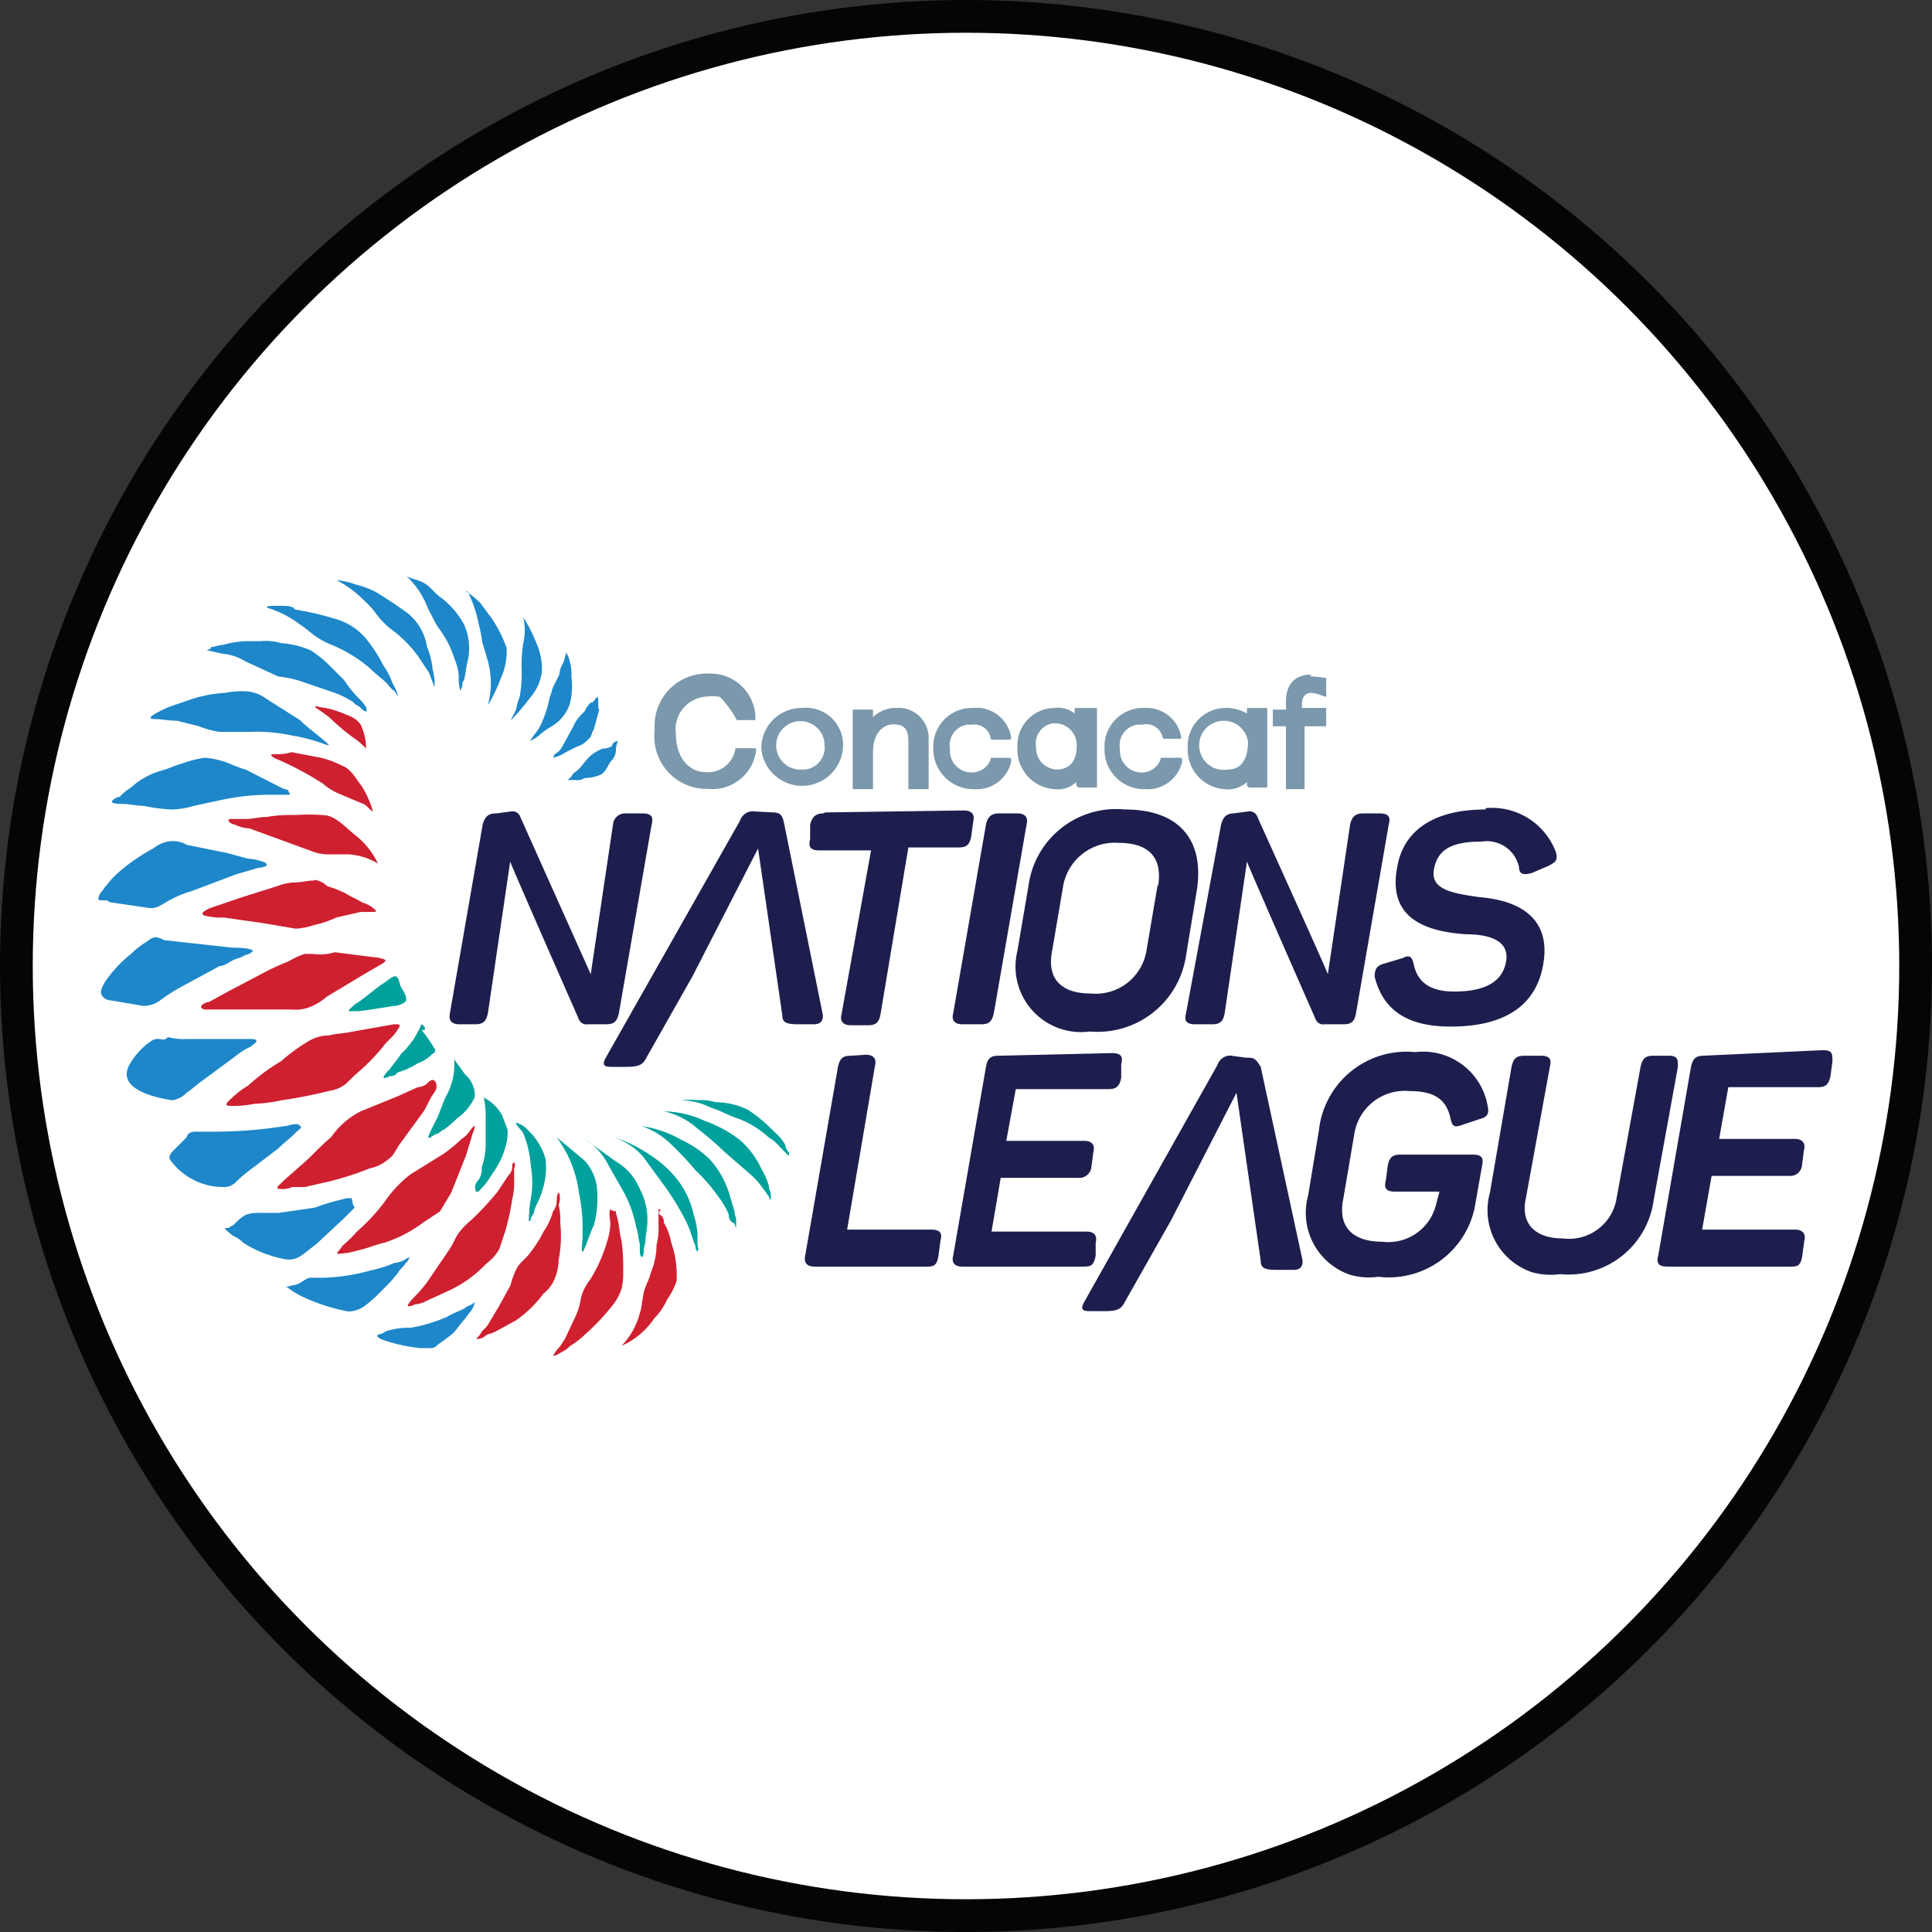
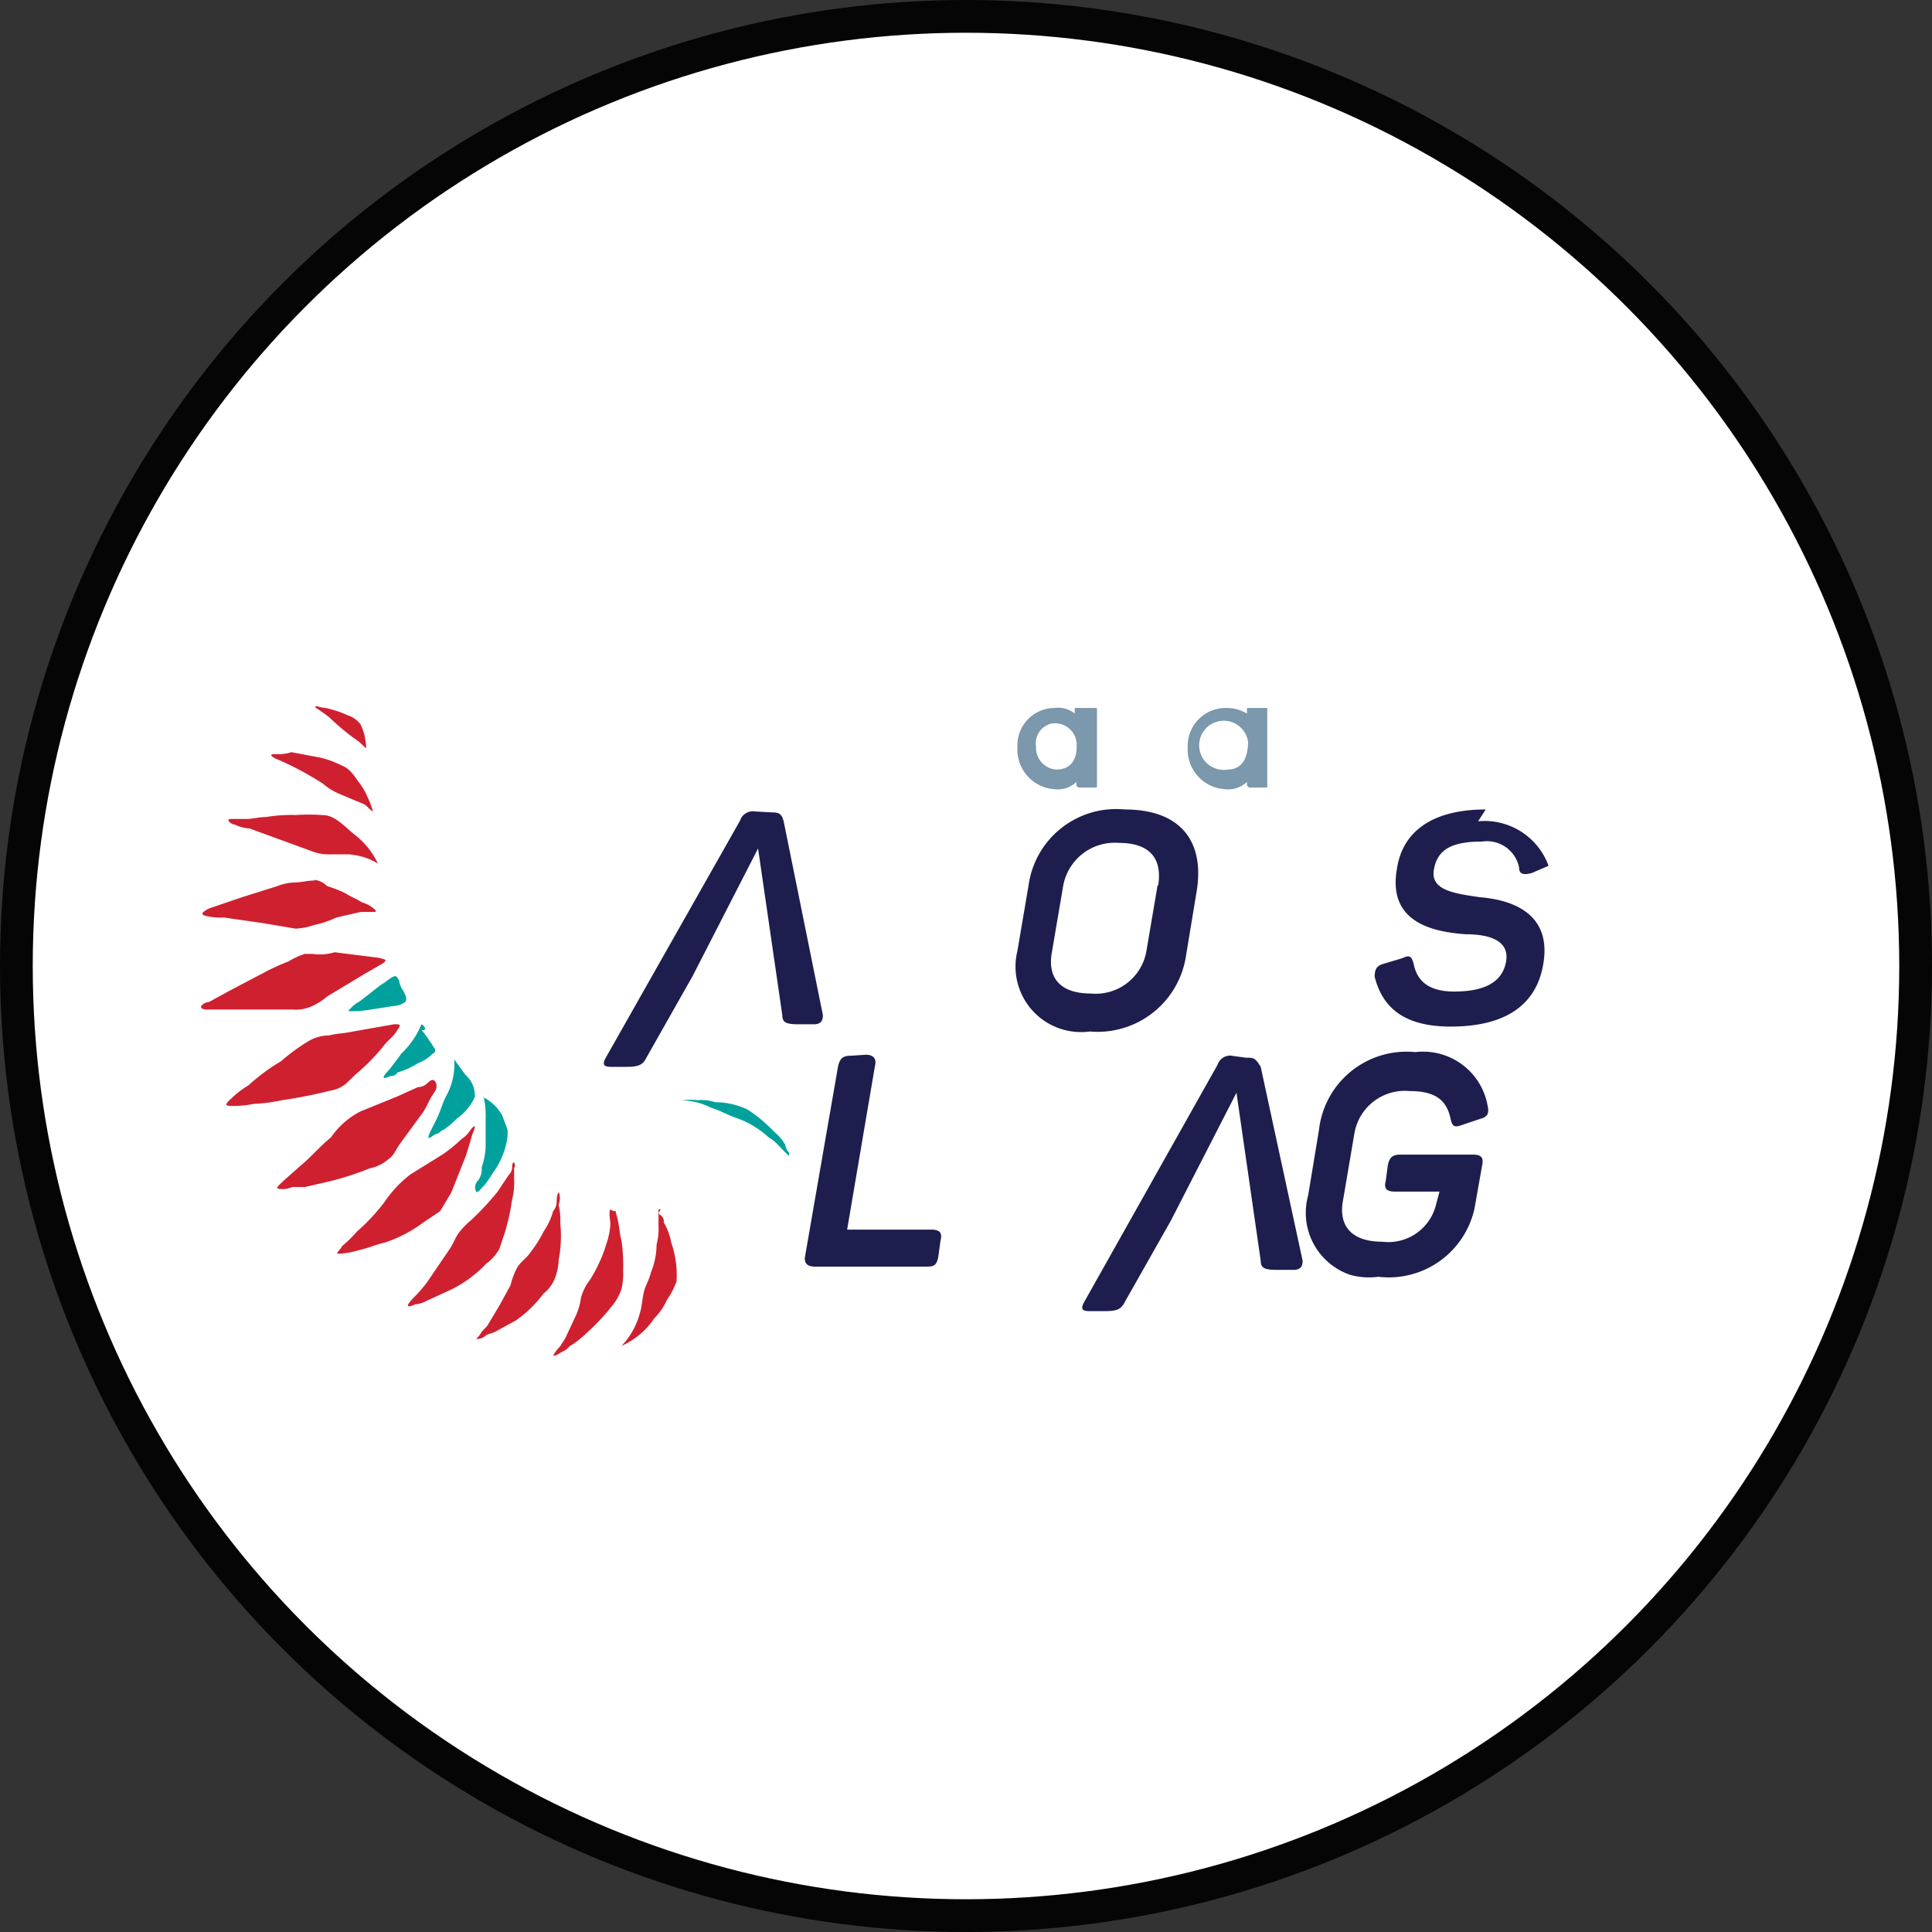
<svg xmlns="http://www.w3.org/2000/svg" width="59" height="59">
  <rect width="100%" height="100%" fill="#333333" stroke="none" />
  <circle cx="29.5" cy="29.5" r="29" fill="#fff" stroke="#050505" />
-   <path d="M12.42 17.6a2.61 2.61 0 0 1 .57.79 3.88 3.88 0 0 0 .22.46 1.9 1.9 0 0 0 .23.39 3.09 3.09 0 0 1 .45.91 1.46 1.46 0 0 1 .12.51 1.38 1.38 0 0 0 .05.45c0-.06.06-.12.06-.17a.22.22 0 0 1 .05-.17c.06-.23.06-.4.12-.62a1.75 1.75 0 0 0-.12-1.08 2.57 2.57 0 0 0-.73-.84c-.17-.12-.28-.29-.45-.4s-.38-.14-.57-.23zm-2.14.12a3.21 3.21 0 0 1 .84.62 2.47 2.47 0 0 1 .4.45 3 3 0 0 0 .39.4 3.76 3.76 0 0 1 .85.84l.34.51.17.45a1.75 1.75 0 0 0-.06-.56 2.34 2.34 0 0 0-.17-.68 1.66 1.66 0 0 0-.56-1c-.32-.24-.66-.46-1-.67a2.72 2.72 0 0 0-.62-.23 2 2 0 0 0-.58-.13zm4 .34a3.94 3.94 0 0 1 .34 1 5 5 0 0 1 .11.56l.17.57a2.58 2.58 0 0 1 0 1.35 5.38 5.38 0 0 0 .4-.84 1.92 1.92 0 0 0 .17-.91 3.79 3.79 0 0 0-.45-.9l-.34-.46a2.34 2.34 0 0 0-.45-.37zm-5.78.44c-.22 0-.39 0-.34.06a3.16 3.16 0 0 1 1 .51c.17.11.28.22.45.34a2.53 2.53 0 0 0 .51.28 4.28 4.28 0 0 1 1.19.73c.17.17.34.29.51.45a.8.8 0 0 0 .22.23c.06.06.06.11.12.17a1.42 1.42 0 0 0-.17-.4 2.29 2.29 0 0 0-.29-.56 4.31 4.31 0 0 0-.56-.85 1.89 1.89 0 0 0-.9-.56 9.05 9.05 0 0 0-1.25-.29c-.01-.11-.3-.11-.49-.11zm7.48.35a1.76 1.76 0 0 1 0 .79 4.2 4.2 0 0 0-.05.79 4.06 4.06 0 0 1-.06.85 1.9 1.9 0 0 0-.11.39l-.17.34a7.24 7.24 0 0 0 .62-.73 1.44 1.44 0 0 0 .34-.79 1.93 1.93 0 0 0-.17-.85 4.5 4.5 0 0 0-.4-.79zm-8 .73H7.5a3.11 3.11 0 0 0-.68.11 1.4 1.4 0 0 0-.28.06c-.06 0-.11 0-.11.06l-.12.05c.06 0 .51.12.62.12a1.65 1.65 0 0 1 .57.22l1 .46a3.08 3.08 0 0 1 .73.16l1 .34a3.06 3.06 0 0 1 .57.29c0 .05.17.11.22.17a.28.28 0 0 0 .17.11.21.21 0 0 0 0-.11 1.09 1.09 0 0 0-.23-.29 3.45 3.45 0 0 1-.45-.56l-.51-.51a3.9 3.9 0 0 0-.51-.4 2.83 2.83 0 0 0-.9-.22 1.69 1.69 0 0 0-.63-.06zm9.32.34c-.05.11-.05.23-.11.34a.8.8 0 0 0-.11.34l-.17.34c-.06.11-.06.22-.12.34a3.62 3.62 0 0 1-.22.73 1.6 1.6 0 0 1-.23.4c-.05.05-.11.17-.17.22a1.05 1.05 0 0 0 .29-.17 2.14 2.14 0 0 1 .39-.28 1.27 1.27 0 0 0 .55-.68 2.16 2.16 0 0 0 .05-.84 1.41 1.41 0 0 0-.05-.46.7.7 0 0 0-.12-.28zm-9.8 1.19a2.68 2.68 0 0 0-.63.05 3.92 3.92 0 0 0-1.13.23l-.5.17a3 3 0 0 0-.57.28c-.17.12 0 .12.11.12s.4.05.62.05l.68.17a2.72 2.72 0 0 0 .62.17h.91a5.16 5.16 0 0 1 1.3.11c.73.12 1.13.34 1.13.29s-.85-.68-.85-.74l-1.07-.68a1.16 1.16 0 0 0-.62-.22zm10.74.17h0c-.11.11-.11.17-.17.17s-.17.17-.22.28a1.25 1.25 0 0 0-.34.45l-.34.62a.51.51 0 0 1-.23.23l-.05.11a1.13 1.13 0 0 0 .39-.17l.34-.17a.69.69 0 0 0 .34-.22c.11-.06.11-.23.17-.29l.17-.62c-.06 0 0-.39-.06-.39zm.63 1.35c-.06 0-.17.06-.17.12s-.17.11-.29.11a1.29 1.29 0 0 0-.39.23c-.12.11-.23.28-.34.39s-.17.11-.23.23l-.11.11h.23a.39.39 0 0 0 .28-.06 1.26 1.26 0 0 0 .51-.11c.17-.11.22-.34.34-.45a.49.49 0 0 0 .11-.28.72.72 0 0 1 .06-.29zm-12.61.51a3.22 3.22 0 0 0-.68.17c-.22.06-.45.17-.67.23a2.28 2.28 0 0 0-.91.51 1.54 1.54 0 0 0-.34.28.39.39 0 0 0-.22.11c-.12.11.22.11.28.11.23 0 .45.06.68.06a4.82 4.82 0 0 0 .85.11 2.54 2.54 0 0 0 .67-.11l.79-.17a7.17 7.17 0 0 1 1.53-.17h.57c.11 0 0-.05 0-.11s-.17-.06-.23-.11L7.5 23.5c-.23-.06-.45-.17-.62-.23a2.63 2.63 0 0 0-.62-.13zm-1.07 2.55a1 1 0 0 0-.51.22 5.68 5.68 0 0 0-1 .68 2.46 2.46 0 0 0-.39.4 1.84 1.84 0 0 0-.17.22.46.46 0 0 0-.12.23c0 .11.29 0 .34.11l1.16.17c.28.06.45-.11.68-.23a3.36 3.36 0 0 1 .68-.28l1.35-.51.69-.2c.06 0 .4-.05.17-.17a1.79 1.79 0 0 0-.51-.11l-.62-.17-1.24-.25a.82.82 0 0 0-.51-.11zm-.45 2.93a.46.46 0 0 0-.23.12 2.76 2.76 0 0 0-.51.39 4 4 0 0 0-.79.85c-.06.11-.17.28-.11.4a.33.33 0 0 0 .28.17l1 .17a.87.87 0 0 0 .51-.17 5 5 0 0 1 .62-.4l1.2-.65c.17 0 .34-.17.51-.22a1.15 1.15 0 0 0 .28-.12.39.39 0 0 0 .22-.11c0-.11-.56-.11-.62-.11l-2.09-.23a.66.66 0 0 0-.27-.09zm.11 3.11a.32.32 0 0 0-.23.06 2.13 2.13 0 0 0-.67.73c-.4.74.79 1 1.3 1.08a.73.73 0 0 0 .45-.23c.17-.11.34-.28.51-.39l1-.74a2.11 2.11 0 0 1 .45-.28c.06-.06.17-.11.17-.17s-.11-.06-.17-.06h-.61q-.67 0-1.35 0a1.85 1.85 0 0 1-.57-.06c-.11.12-.17.06-.28.06zm4.18 2.6c-.11 0-.28.06-.34.06a13.93 13.93 0 0 1-2.14.17h-.51c-.17 0-.29 0-.34.17l-.34.34c-.11.11-.23.22-.17.34a2 2 0 0 0 1.64.84.49.49 0 0 0 .39-.17 4.23 4.23 0 0 1 .4-.34l.88-.67c.17-.17.34-.29.51-.46s.22-.16.16-.22a.15.15 0 0 0-.14-.06zm1.7 2.26h-.12a7.12 7.12 0 0 0-1 .29l-1.11.16h-.54a1.19 1.19 0 0 0-.46.06 1.54 1.54 0 0 0-.34.28c-.06.06-.12.06-.17.12h-.12c0 .06.17.17.23.23a1.13 1.13 0 0 1 .34.23 3.62 3.62 0 0 0 1.3.5.65.65 0 0 0 .45-.11c.17-.11.28-.22.45-.34l.85-.79.34-.34c-.1-.17-.05-.23-.1-.29zm1.77 1.81a.23.23 0 0 0-.12.06.8.8 0 0 1-.34.11 3.86 3.86 0 0 1-.73.23 6.09 6.09 0 0 1-1.41.22h-.4c-.11 0-.17.06-.28.12a.55.55 0 0 1-.28.11l-.23.06h.06a2.6 2.6 0 0 0 .45.28 5.82 5.82 0 0 0 1.41.46.87.87 0 0 0 .51-.17 4.52 4.52 0 0 0 .56-.51 4.41 4.41 0 0 0 .46-.51c.05-.11.17-.17.22-.28a.32.32 0 0 0 .12-.18zm2 1.36h0c-.11.11-.22.11-.28.17s-.39.17-.56.28a4.91 4.91 0 0 1-1.13.34 1.85 1.85 0 0 0-.57.06.57.57 0 0 0-.28.11c-.17.05-.23.05-.06.17a4.84 4.84 0 0 0 1.24.28h.29a.27.27 0 0 0 .22-.11 5 5 0 0 0 .46-.34c.11-.11.22-.28.33-.4s.12-.17.17-.22a.68.68 0 0 0 .17-.34z" fill="#1d87c9" />
  <g fill="#00a19c">
    <path d="M12.08 29.81c-.11 0-.28.17-.39.23s-.57.45-.74.56a.88.88 0 0 0-.22.17c-.05.05-.12.11-.06.11h.23c.17 0 .79-.11 1.13-.16a.61.61 0 0 0 .34-.12c.11-.11-.06-.34-.12-.45s-.05-.28-.17-.34zm.79 1.47a2.55 2.55 0 0 1-.62.9c-.11.17-.22.29-.34.46 0 0-.28.28-.17.28a.49.49 0 0 0 .17-.06.23.23 0 0 0 .23-.11 2.31 2.31 0 0 0 .62-.28 1.2 1.2 0 0 0 .45-.29.11.11 0 0 0 .06-.17c-.06-.06-.06-.11-.11-.16a3.73 3.73 0 0 0-.29-.4c.17.05.12-.11 0-.17zm1 1.07a2 2 0 0 1-.26 1.15c-.11.23-.17.46-.28.68l-.17.34s-.12.23-.06.23.17-.12.23-.12.17-.13.22-.13a2.57 2.57 0 0 0 .4-.34 1.63 1.63 0 0 0 .55-.66.84.84 0 0 0-.29-.68zm.9 1.15a2.57 2.57 0 0 1 .06.68v.85a2.2 2.2 0 0 1-.12.62.57.57 0 0 1-.11.4.29.29 0 0 0-.06.34c.05.06.17-.12.23-.17a2.86 2.86 0 0 0 .28-.4 2.38 2.38 0 0 0 .4-.85 1.5 1.5 0 0 0 .05-.47l-.17-.45a1.36 1.36 0 0 0-.59-.55zm6.56.1a2.18 2.18 0 0 0-.51 0 2.18 2.18 0 0 1 .9.23c.34.11.51.23.85.34a2.9 2.9 0 0 1 .9.56 1.34 1.34 0 0 1 .34.29l.17.17.11.11a.21.21 0 0 0 0-.11.38.38 0 0 1-.11-.23 1.45 1.45 0 0 0-.34-.4 4.66 4.66 0 0 0-.8-.67 2.29 2.29 0 0 0-1-.23 1.27 1.27 0 0 0-.54-.06z" />
-     <path d="M20.28 33.94a2.22 2.22 0 0 1 1 .51 9.9 9.9 0 0 1 .85.73l.84.73a2.18 2.18 0 0 1 .34.4c.06.06.12.17.17.23a.24.24 0 0 0 .06.11v-.15c0-.11-.06-.17-.06-.28a1.92 1.92 0 0 0-.22-.51 2.65 2.65 0 0 0-.68-.91 4 4 0 0 0-1.08-.58 3 3 0 0 0-1.22-.28zm-4.52.34c0 .11.17.22.22.33a3.16 3.16 0 0 1 .23 1 2.8 2.8 0 0 1 0 1 3.82 3.82 0 0 0-.06.68c.06 0 .06-.06.06-.11a.38.38 0 0 0 .11-.23c.06-.17.17-.34.23-.56a2.26 2.26 0 0 0 .11-1 1.91 1.91 0 0 0-.51-.85.83.83 0 0 0-.39-.26zm3.84.11a2.4 2.4 0 0 1 .9.56 9.22 9.22 0 0 1 .74.79 5.37 5.37 0 0 1 .73.85 2.16 2.16 0 0 1 .29.51.23.23 0 0 0 .11.23c.11.06.06.11.11.17v-.23c0-.11-.05-.17-.05-.28l-.17-.57a2.77 2.77 0 0 0-.57-1 3.08 3.08 0 0 0-.9-.62 3.37 3.37 0 0 0-1.19-.41zm-.85.34a2.35 2.35 0 0 1 .45.22 1.77 1.77 0 0 1 .46.4l.62.85a7.93 7.93 0 0 1 .62 1 3 3 0 0 1 .23.56c.05.12.05.17.11.29a.21.21 0 0 0 .06.17c.05-.06 0-.17 0-.23v-.28a2.27 2.27 0 0 0-.12-.63 2.66 2.66 0 0 0-.45-1 3.36 3.36 0 0 0-.85-.79 4.41 4.41 0 0 0-1.13-.56zm-1.75 0a3.63 3.63 0 0 1 .68 1.69 5.52 5.52 0 0 1 .11.91v.51s-.05.39 0 .39.28-.73.34-.79a3.08 3.08 0 0 0 .11-1 1.48 1.48 0 0 0-.39-1zm.85.05a2 2 0 0 1 .73.8l.51.9a3.94 3.94 0 0 1 .34 1c.06.17.06.34.11.51v.23s0 .16.06.16.06-.16.06-.22.05-.17.05-.28.06-.4.06-.57a2 2 0 0 0-.23-1 1.76 1.76 0 0 0-.73-.84z" />
  </g>
  <path d="M9.65 21.56c-.05.06-.05 0 .4.34a7.24 7.24 0 0 0 .73.62 2.18 2.18 0 0 1 .4.34 1.71 1.71 0 0 0-.17-.74.81.81 0 0 0-.4-.28 3.09 3.09 0 0 0-.67-.22 1.36 1.36 0 0 1-.29-.06zm-1.24 1.47c-.06 0-.17 0-.11.06a.56.56 0 0 0 .2.11 9.87 9.87 0 0 1 1.36.73 1.82 1.82 0 0 0 .45.29l.4.17.39.16c.12.06.17.17.29.23a2.75 2.75 0 0 0-.17-.45 2 2 0 0 0-.23-.4c-.17-.22-.28-.45-.57-.56a2.9 2.9 0 0 0-.62-.23l-.9-.17a1.35 1.35 0 0 1-.49.06zm.62 1.86a4.54 4.54 0 0 0-.9.06c-.23 0-.4.06-.62.06h-.46c-.17 0 0 .17.12.17a1.16 1.16 0 0 0 .45.12l2 .73a1.49 1.49 0 0 0 .51.06h.51a2 2 0 0 1 .9.28 2.41 2.41 0 0 0-.67-.85c-.29-.22-.57-.56-.91-.62a5.78 5.78 0 0 0-.93-.01zm.57 2c-.23 0-.4.06-.62.06a1.53 1.53 0 0 0-.51.11l-1.08.34-1 .34c-.11.06-.34.17-.11.23a2.09 2.09 0 0 0 .56.05l1.19.17 1 .17a2.14 2.14 0 0 0 .56-.11 3.2 3.2 0 0 0 .68-.23l.74-.17h.34c.12 0 .16 0 .11-.06a.9.9 0 0 0-.4-.23c-.17-.11-.34-.17-.51-.28a3.83 3.83 0 0 0-.56-.22.65.65 0 0 0-.39-.19zm-.1 2.24h-.19a2.27 2.27 0 0 0-.5.23c-.21.08-.43.18-.63.28L7 30.26l-.62.34c-.12 0-.4.17-.12.23h2.66a1.2 1.2 0 0 0 .62-.11 1.82 1.82 0 0 0 .45-.29l1.13-.68.57-.33c.17-.12.05-.12-.12-.17l-1.35-.17a1.56 1.56 0 0 1-.68.05zm2.64 2.15h-.11l-1.3.23c-.23.05-.45.05-.68.11a1.23 1.23 0 0 0-.62.17 5.78 5.78 0 0 0-.85.62 6 6 0 0 0-1 .74 2.76 2.76 0 0 0-.51.39c-.06.06-.28.23-.06.23a3 3 0 0 0 .74-.06 4.82 4.82 0 0 0 .85-.11 14.15 14.15 0 0 0 1.47-.29 1 1 0 0 0 .5-.22l.29-.28a6.13 6.13 0 0 0 .84-.85c.12-.17.29-.28.4-.45s.17-.23 0-.23zm1.07 1.7c-.05 0-.11.05-.17.11a.43.43 0 0 1-.28.11l-.62.28-1.13.46a2.45 2.45 0 0 0-.9.79c-.34.28-.63.62-.91.85l-.51.45c-.17.17-.34.28-.11.28a.66.66 0 0 0 .34-.06h.39l.74-.17a9 9 0 0 0 1.24-.4 1.22 1.22 0 0 0 .57-.28c.17-.11.22-.28.34-.45l.73-1c.11-.17.17-.34.28-.51s.12-.17.12-.28-.06-.18-.12-.18zm1.29 1.41c-.06 0-.17.17-.17.17a.8.8 0 0 1-.23.22 4.89 4.89 0 0 1-.56.46l-1 .62a3.59 3.59 0 0 0-.8.85 6 6 0 0 1-.84.9 3.92 3.92 0 0 1-.46.45c0 .06-.22.23-.11.23a2.6 2.6 0 0 0 .62-.11c.29-.06.51-.17.79-.23a4.09 4.09 0 0 0 1.19-.62l.51-.34.34-.57.45-1.13.17-.56c0-.06.1-.23.1-.34zm1.2 1.11c-.06 0-.06.11-.06.17a.36.36 0 0 1-.11.22l-.34.51a9 9 0 0 1-.79.85 2.46 2.46 0 0 0-.39.4c-.12.17-.17.34-.29.51l-.68 1a4.19 4.19 0 0 1-.39.45c0 0-.28.28-.17.28s.17-.06.23-.06a.92.92 0 0 0 .33-.11l.74-.34a3.76 3.76 0 0 0 1.07-.79 1.44 1.44 0 0 0 .4-.45l.17-.51a6.86 6.86 0 0 0 .22-1 2.14 2.14 0 0 0 .06-.62v-.34a.15.15 0 0 0 0-.17zm1.36.92c-.06.06-.06.23-.06.29a.49.49 0 0 1-.11.28 2.07 2.07 0 0 1-.29.62 3.6 3.6 0 0 1-.39.62c-.11.17-.28.28-.4.45a2.32 2.32 0 0 0-.22.57l-.34.62-.34.57c-.06.11-.17.17-.23.28s-.17.17-.11.17a.4.4 0 0 0 .28-.12c.12-.05.17-.05.29-.11l.62-.34a3.63 3.63 0 0 0 .84-.82 1.08 1.08 0 0 0 .34-.45 1.57 1.57 0 0 0 .12-.57 3.89 3.89 0 0 0 .05-1.13 2.09 2.09 0 0 0-.05-.56.55.55 0 0 0 0-.4zm1.58.51c-.06.11 0 .34 0 .45a2.21 2.21 0 0 1-.11.57 4.61 4.61 0 0 1-.51 1.13 1.55 1.55 0 0 0-.28.56 1.88 1.88 0 0 1-.17.57l-.29.62c-.05.11-.11.17-.17.28a1.23 1.23 0 0 0-.22.29c.11 0 .17-.06.28-.12a.66.66 0 0 0 .23-.17 2.69 2.69 0 0 0 .5-.39 6.44 6.44 0 0 0 .8-.85 1.58 1.58 0 0 0 .28-.51 2.09 2.09 0 0 0 .05-.56 5.56 5.56 0 0 0-.05-.91c-.06-.22-.06-.39-.11-.62s-.06-.17-.06-.28a.27.27 0 0 1-.17-.06zm1.47 0v.51a1.85 1.85 0 0 1-.06.57 2.21 2.21 0 0 1-.17.84c-.05.23-.17.4-.22.62s-.06.46-.12.63a2.26 2.26 0 0 1-.56 1h0a2.34 2.34 0 0 0 1-.84 1.86 1.86 0 0 0 .39-.57 2.29 2.29 0 0 0 .29-.56 3 3 0 0 0-.16-1.18 1.93 1.93 0 0 0-.23-.62.23.23 0 0 0-.11-.23c-.11-.06.06-.17 0-.17z" fill="#cf2030" />
  <g fill="#1d1e4d">
-     <path d="M45.37 24.72c-1.64 0-2.54.68-2.71 1.81-.28 1.59 1 1.92 2.09 2 .79 0 1.36.22 1.24.85s-.68.9-1.58.9c-.73 0-1.13-.28-1.24-.85-.06-.22-.12-.28-.34-.17l-.57.17c-.22.06-.28.17-.28.4.23.9.85 1.52 2.32 1.52 1.69 0 2.6-.67 2.82-1.86.29-1.53-.84-2-1.92-2.09-.85-.12-1.52-.23-1.41-.85s.56-.85 1.47-.85a1 1 0 0 1 1.13.79c0 .23.17.23.39.17l.51-.22c.23-.12.28-.17.23-.4a2.08 2.08 0 0 0-2.15-1.36zm-22.32.06a.41.41 0 0 0-.45.28l-4.1 7.24c-.12.22-.06.28.17.28h.45c.39 0 .51-.06.62-.28l1.41-2.49 2-3.9.74 5.09c0 .22.11.28.5.28h.46c.22 0 .28-.11.28-.28l-1.19-5.88c-.05-.23-.12-.31-.34-.31z" />
-     <path d="M15.14 24.84c-.23 0-.34.11-.4.34l-1 5.76c-.05.23.06.34.29.34h.47c.23 0 .34-.06.4-.34l.68-4.63c0 .05 2.09 4.8 2.09 4.8a.25.25 0 0 0 .28.17h.55c.23 0 .34-.06.4-.34l1-5.76c.06-.23 0-.34-.28-.34h-.51a.37.37 0 0 0-.39.34l-.68 4.57-2.15-4.8a.25.25 0 0 0-.28-.17l-.45.06zm10 0c-.23 0-.34.11-.4.34v.45c-.06.22 0 .34.28.34h1.58l-.9 5c-.06.22.05.34.28.34h.52c.22 0 .34-.06.39-.34l.85-5.09h1.53c.22 0 .34-.06.39-.34l.06-.45c.06-.23-.06-.34-.28-.34l-4.24.06zm5.36 0c-.23 0-.34.11-.39.34l-1 5.76c-.06.23.05.34.28.34h.57c.22 0 .33-.06.39-.34l1-5.76c.06-.23-.06-.34-.28-.34zm7.18 0c-.22 0-.33.11-.39.34l-1.07 5.76c-.06.23 0 .34.28.34h.51c.22 0 .34-.06.39-.34l.68-4.63c0 .05 2.09 4.8 2.09 4.8a.25.25 0 0 0 .28.17h.57c.23 0 .34-.06.39-.34l1-5.76c.06-.23 0-.34-.28-.34h-.51c-.23 0-.34.11-.39.34l-.68 4.57c0-.05-2.15-4.8-2.15-4.8a.25.25 0 0 0-.28-.17l-.46.06z" />
+     <path d="M45.37 24.72c-1.64 0-2.54.68-2.71 1.81-.28 1.59 1 1.92 2.09 2 .79 0 1.36.22 1.24.85s-.68.9-1.58.9c-.73 0-1.13-.28-1.24-.85-.06-.22-.12-.28-.34-.17l-.57.17c-.22.06-.28.17-.28.4.23.9.85 1.52 2.32 1.52 1.69 0 2.6-.67 2.82-1.86.29-1.53-.84-2-1.92-2.09-.85-.12-1.52-.23-1.41-.85s.56-.85 1.47-.85a1 1 0 0 1 1.13.79c0 .23.17.23.39.17l.51-.22a2.08 2.08 0 0 0-2.15-1.36zm-22.32.06a.41.41 0 0 0-.45.28l-4.1 7.24c-.12.22-.06.28.17.28h.45c.39 0 .51-.06.62-.28l1.41-2.49 2-3.9.74 5.09c0 .22.11.28.5.28h.46c.22 0 .28-.11.28-.28l-1.19-5.88c-.05-.23-.12-.31-.34-.31z" />
    <path d="M34.35 24.72a2.7 2.7 0 0 0-2.94 2.32l-.34 2a2 2 0 0 0 2.21 2.46 2.73 2.73 0 0 0 2.94-2.32l.33-2c.23-1.49-.5-2.46-2.2-2.46zm1 2.32l-.34 2a1.57 1.57 0 0 1-1.7 1.3c-.9 0-1.35-.45-1.18-1.3l.34-2a1.6 1.6 0 0 1 1.69-1.3c.93 0 1.34.45 1.21 1.3zm7.87 5.09a2.69 2.69 0 0 0-2.94 2.37l-.33 2a2 2 0 0 0 1.28 2.43 2.08 2.08 0 0 0 .86.06 2.68 2.68 0 0 0 2.94-2.09l.23-1.3c.05-.23 0-.34-.28-.34h-2.21c-.22 0-.34.06-.39.34l-.06.45c-.06.23 0 .34.28.34h1.36l-.12.45a1.5 1.5 0 0 1-1.63 1.08c-.91 0-1.36-.46-1.19-1.3l.34-2a1.56 1.56 0 0 1 1.69-1.3c.79 0 1.13.28 1.25.85.05.23.11.28.39.17l.51-.17c.23-.06.28-.17.23-.4a2 2 0 0 0-2.21-1.64zm-5.59.11a.41.41 0 0 0-.45.28l-4.07 7.24c-.12.22-.06.28.17.28h.45c.39 0 .51-.06.62-.28l1.41-2.49 2-3.9.74 5.13c0 .22.11.28.5.28h.5c.22 0 .28-.11.28-.28l-1.28-5.92c-.17-.28-.22-.28-.45-.28l-.45-.06zm-11.64 0c-.23 0-.34.06-.4.34l-1 5.76c-.05.23.06.34.29.34h3.39c.22 0 .34 0 .39-.34l.06-.45c.06-.22 0-.34-.28-.34h-2.57l.85-5c.06-.23-.06-.34-.28-.34z" />
-     <path d="M30.5 32.24c-.23 0-.34.06-.39.34l-1 5.76c-.06.23.05.34.28.34h3.67c.23 0 .34 0 .4-.34v-.39c.06-.23-.06-.34-.28-.34h-2.9l.28-1.64h2.38a.37.37 0 0 0 .39-.34l.06-.45c.06-.23-.06-.34-.28-.34h-2.38l.29-1.58h2.82c.23 0 .34-.06.4-.34v-.42c.06-.23 0-.34-.28-.34l-3.46.08zm16.06 0c-.23 0-.34.06-.4.34l-.66 3.84a2 2 0 0 0 1.28 2.43 2.13 2.13 0 0 0 .87.06 2.62 2.62 0 0 0 2.85-2.26l.74-4.07c0-.23 0-.34-.28-.34h-.46c-.23 0-.34.06-.4.34l-.73 4a1.47 1.47 0 0 1-1.64 1.24c-.91 0-1.3-.51-1.13-1.24l.73-4c.06-.23 0-.34-.28-.34zm5.48 0c-.23 0-.34.06-.4.34l-1 5.76c-.06.23 0 .34.28.34h3.73c.23 0 .34 0 .39-.34l.06-.45c.06-.22-.06-.34-.28-.34h-2.84l.29-1.64h2.37a.36.36 0 0 0 .39-.33h0l.06-.46c.06-.22-.06-.34-.28-.34H52.5l.28-1.58h2.72c.23 0 .34-.05.4-.34l.06-.45c0-.23 0-.34-.29-.34l-3.67.17z" />
  </g>
  <g fill="#7b98ac">
-     <path d="M21.5 21.28a1.65 1.65 0 0 1 .48 0 2.86 2.86 0 0 1 .52.71h.51c.06 0 .06 0 .06-.05a1.37 1.37 0 0 0-1.37-1.37h-.12a1.59 1.59 0 0 0-1.59 1.59.86.86 0 0 0 0 .16 1.6 1.6 0 0 0 1.51 1.77h.12a1.34 1.34 0 0 0 1.47-1.18c0-.06 0-.06-.06-.06h-.53c-.05 0-.05 0-.05.06a.85.85 0 0 1-.91.67c-.45 0-.9-.39-.9-1.18a1 1 0 0 1 .86-1.12zm18.56-.68c-.51 0-.79.28-.79.85v.22h-.4v.51h.4v1.92h.51c.06 0 .06 0 .06-.05v-1.87h.66v-.56h-.74v-.12c0-.23.12-.34.28-.34a1.14 1.14 0 0 1 .4.11h.06a.06.06 0 0 0 0-.06v-.5a4.16 4.16 0 0 0-.51-.06zM27.4 21.62a1 1 0 0 0-.74.28v-.17c0-.06 0-.06-.05-.06h-.51c-.06 0-.06 0-.06.06v2.32c0 .05 0 .05.06.05h.51c.05 0 .05 0 .05-.05v-1.08c0-.56.29-.85.63-.85s.45.17.45.51v1.42c0 .05 0 .05.05.05h.51c.06 0 .06 0 .06-.05V22.5a.92.92 0 0 0-1-.88zm2.32 0a1.18 1.18 0 0 0-1.22 1.14v.1a1.23 1.23 0 0 0 1.2 1.24h.05a1.08 1.08 0 0 0 1.13-.84v-.06a.06.06 0 0 0-.06-.06h-.51c-.06 0-.06 0-.06.06a.61.61 0 0 1-.56.39.66.66 0 0 1-.68-.66v-.07a.63.63 0 0 1 .53-.73h.15a.5.5 0 0 1 .56.4.06.06 0 0 0 .06.06h.51a.06.06 0 0 0 .06-.06h0a1.07 1.07 0 0 0-1.16-.91zm5.25 0a1.18 1.18 0 0 0-1.24 1.12v.12a1.21 1.21 0 0 0 1.18 1.24h.06a1.08 1.08 0 0 0 1.13-.84v-.06s0-.06-.05-.06h-.55c-.06 0-.06 0-.06.06a.61.61 0 0 1-.56.39.66.66 0 0 1-.68-.66v-.07a.63.63 0 0 1 .53-.73h.15a.51.51 0 0 1 .62.37h0a.06.06 0 0 0 .06.06h.51v-.06h0a1.07 1.07 0 0 0-1.1-.88zm-10.24 0a.89.89 0 0 0-.23 0 1.23 1.23 0 0 0-1.25 1.19v.05a1.25 1.25 0 0 0 2.49 0 1.13 1.13 0 0 0-1.01-1.24zm-.15 1.88h-.08a.74.74 0 1 1 .68-.8v.06a.67.67 0 0 1-.6.74z" />
    <path d="M33.39 21.62h-.57v.17a.81.81 0 0 0-.62-.17 1.14 1.14 0 0 0-1.13 1.17v.07a1.21 1.21 0 0 0 1.13 1.24.82.82 0 0 0 .67-.22v.11l.06.06h.51c.06 0 .06 0 .06-.06v-2.32c0-.05 0-.05-.11-.05zm-1.13 1.88a.66.66 0 0 1-.62-.69h0a.62.62 0 0 1 .5-.72h.12a.66.66 0 0 1 .62.7h0c0 .47-.23.71-.62.71zm6.39-1.88h-.51c-.06 0-.06 0-.06.05v.12a1.25 1.25 0 0 0-.68-.17 1.16 1.16 0 0 0-1.13 1.19v.05a1.21 1.21 0 0 0 1.13 1.24.84.84 0 0 0 .68-.22v.11l.06.06h.51c.05 0 .05 0 .05-.06v-2.32c0-.05 0-.05-.05-.05zM37.5 23.5a.75.75 0 0 1-.259-1.478.75.75 0 0 1 .869.608.57.57 0 0 1 0 .13c-.03.5-.26.74-.61.74z" />
  </g>
</svg>